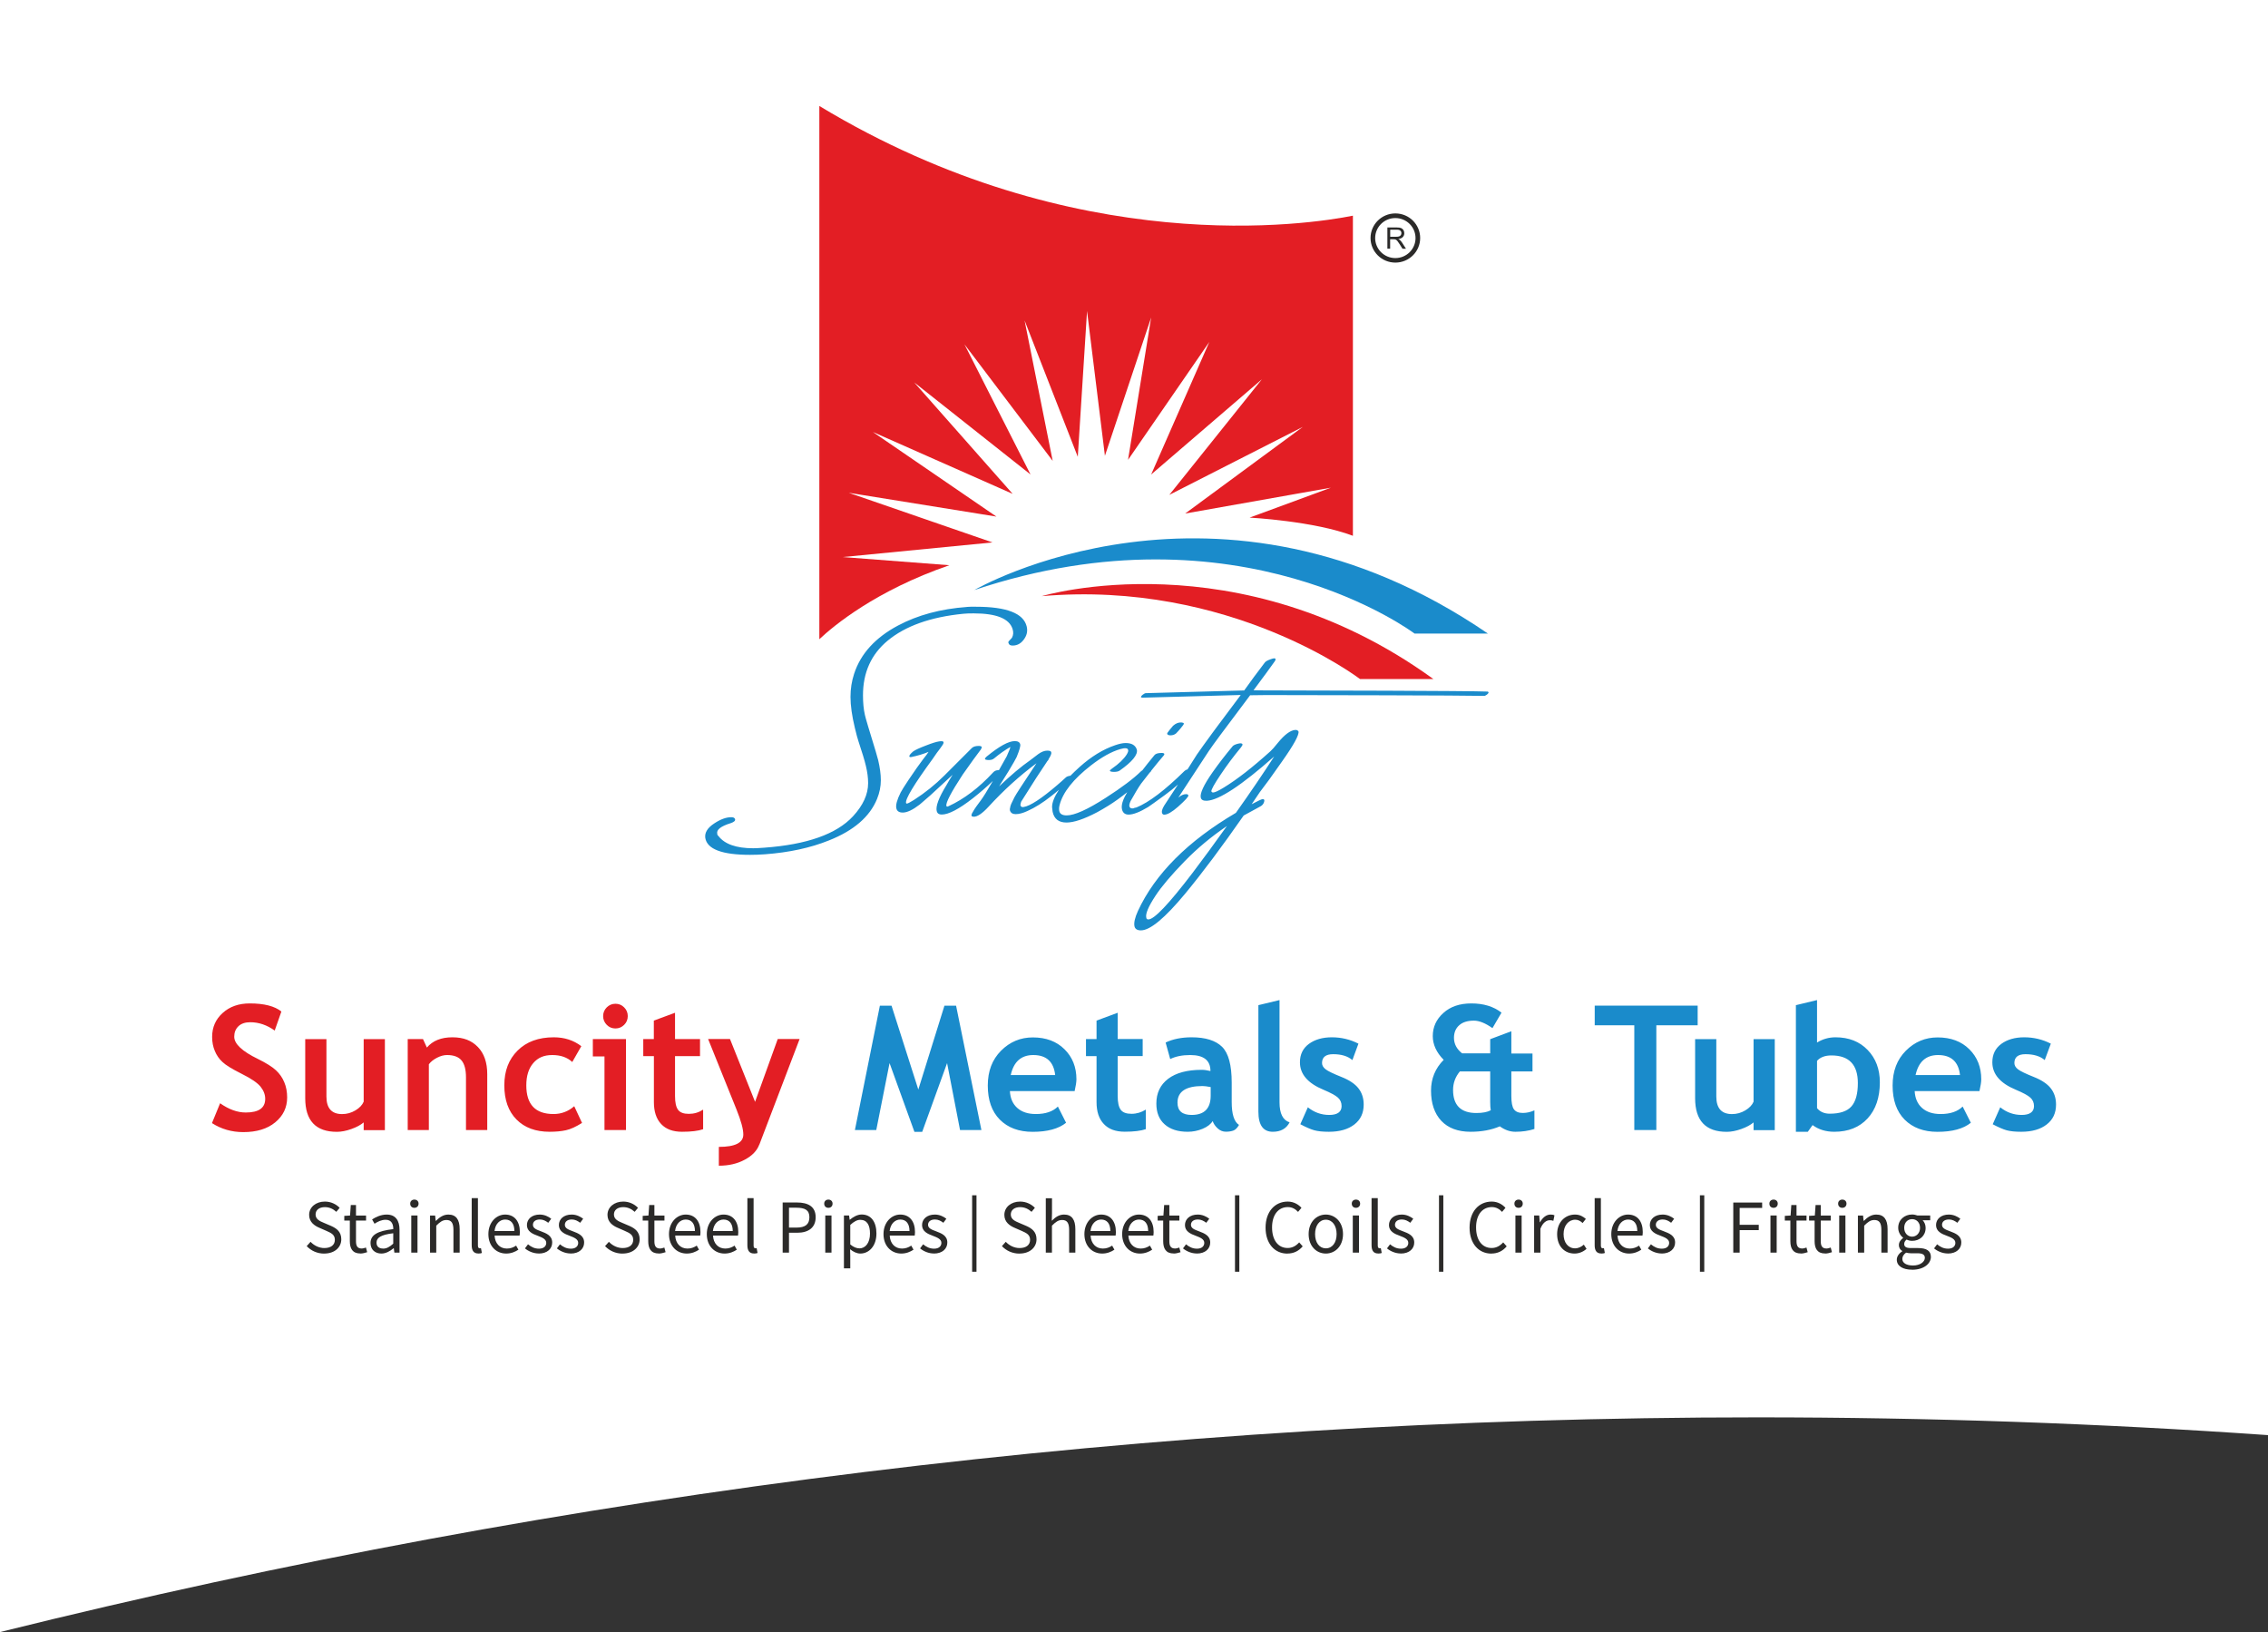
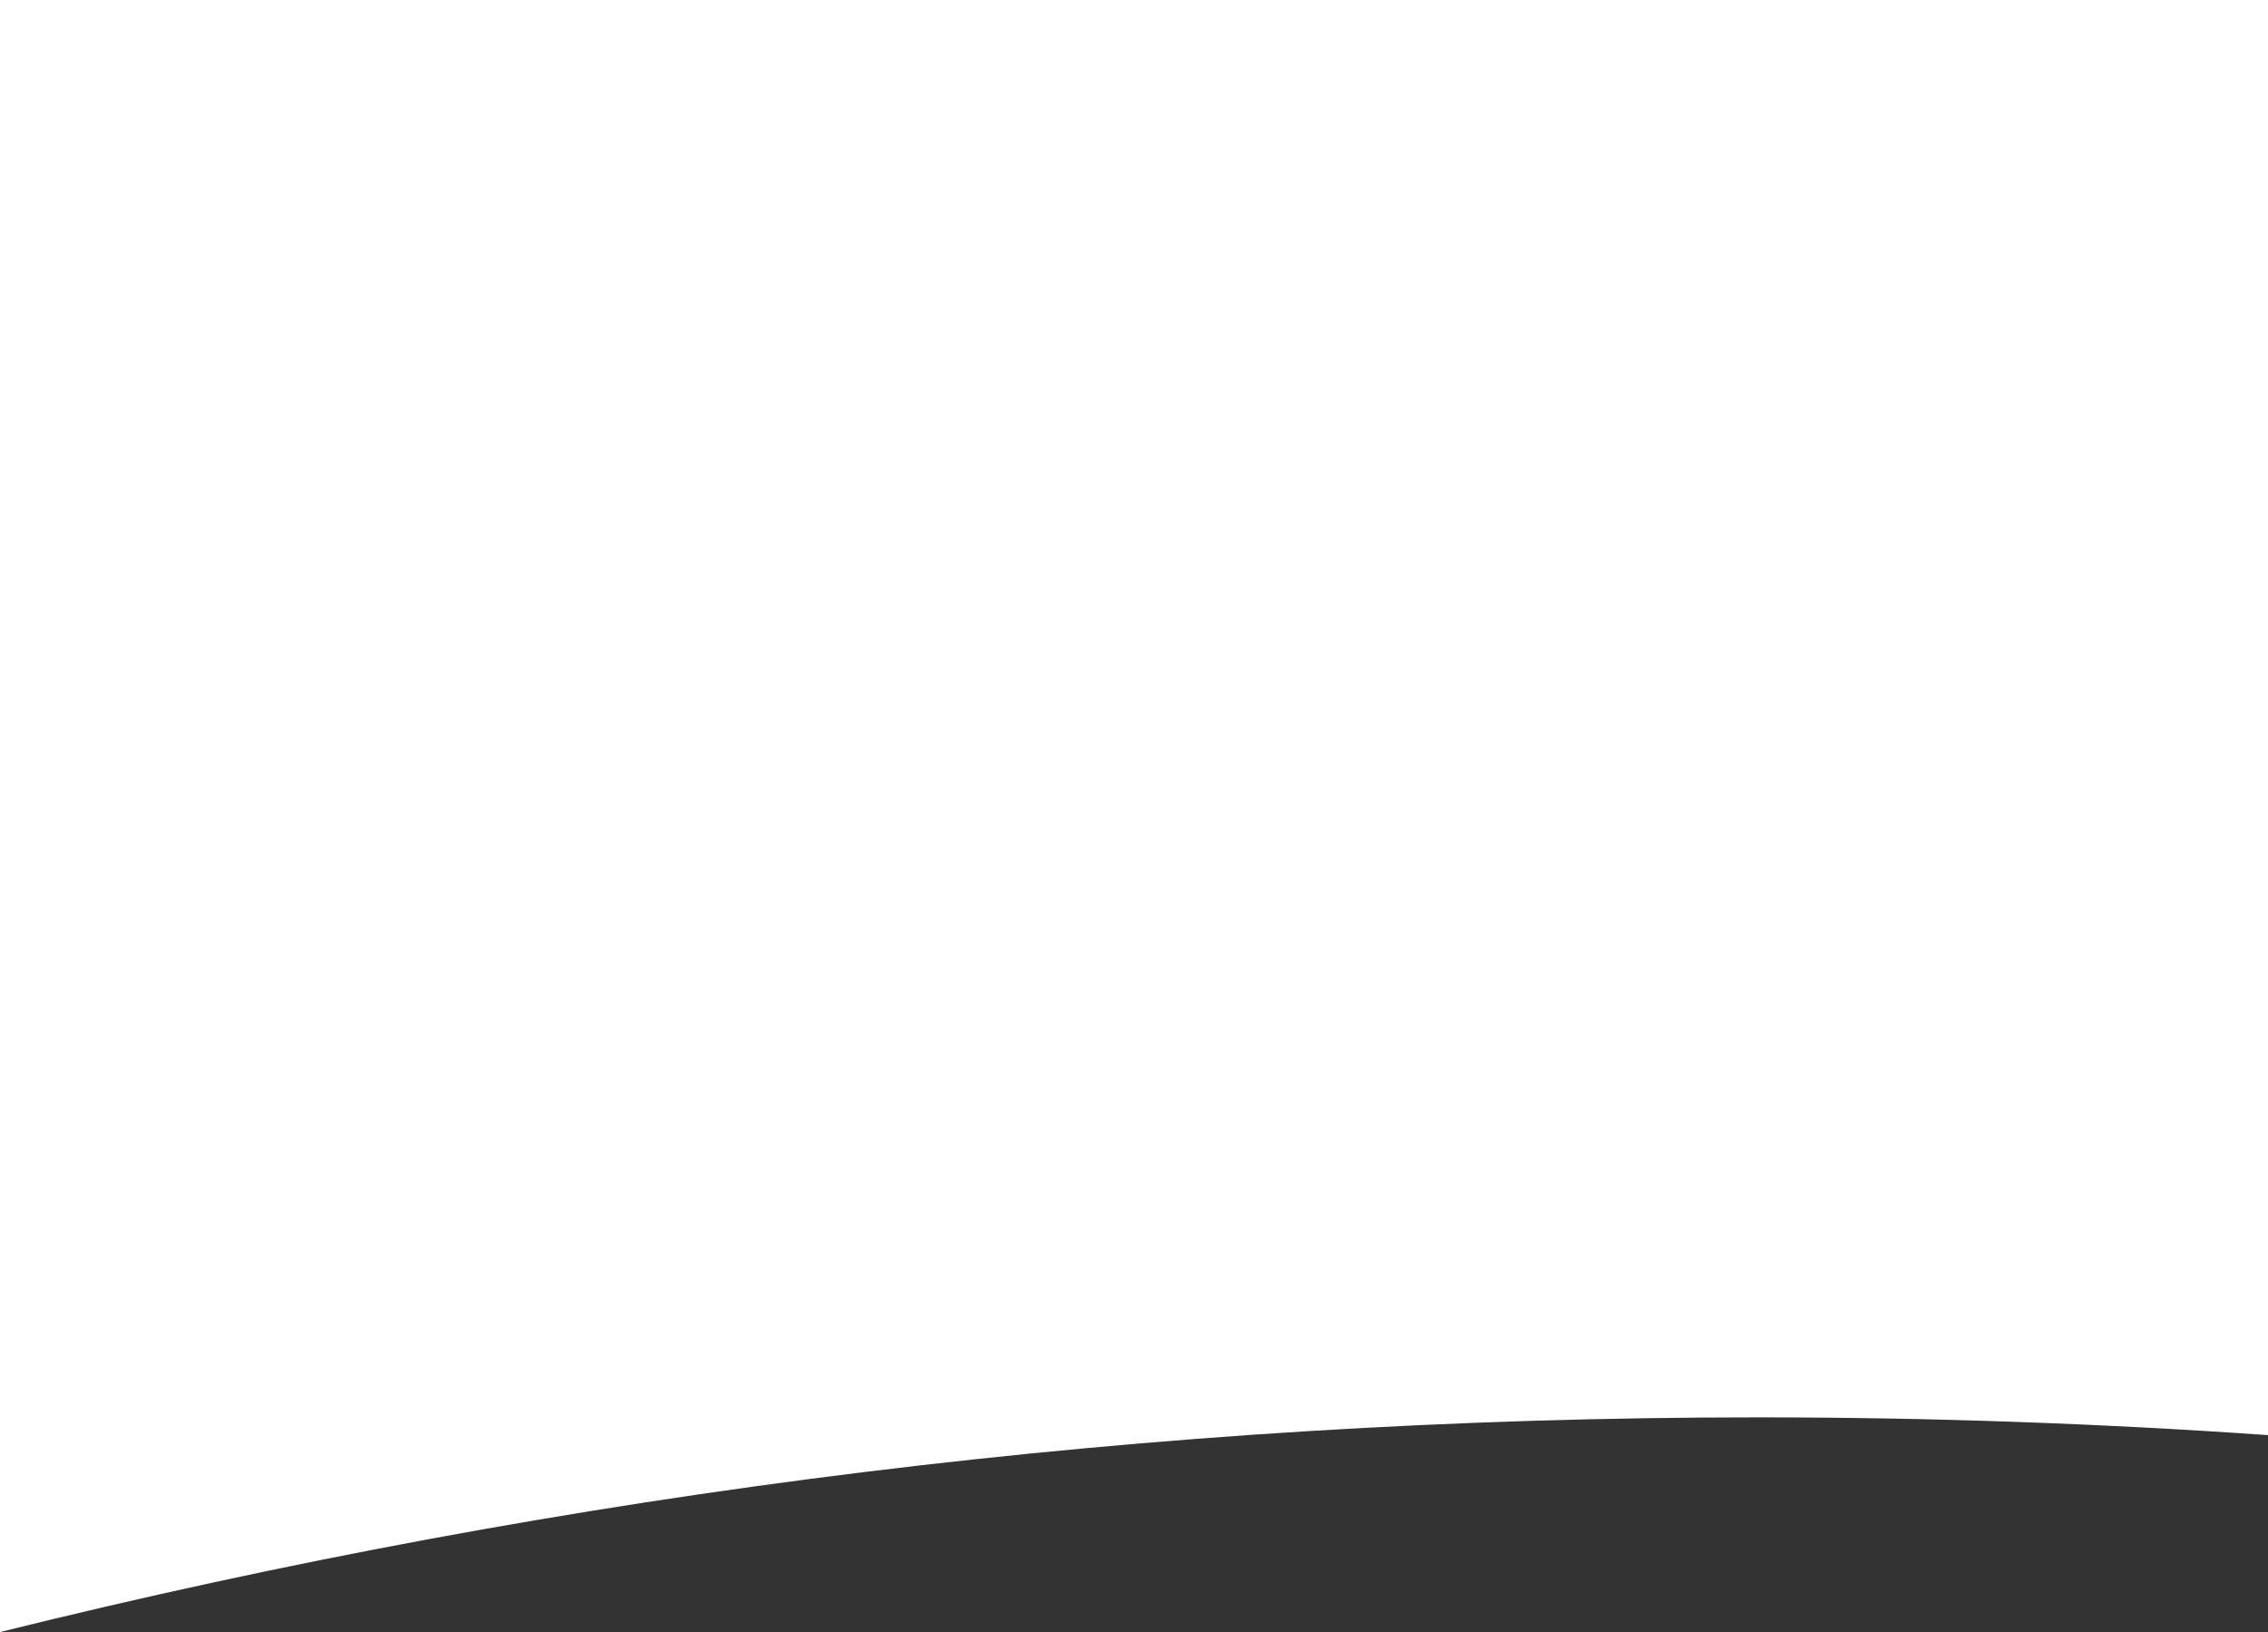
<svg xmlns="http://www.w3.org/2000/svg" width="214" height="154" viewBox="0 0 214 154" fill="none">
  <rect x="0" y="0" width="214" height="154" fill="#333333" stroke="none" />
  <path d="M214 0H0V154C53.393 140.736 108.892 133.741 165.85 133.741C182.023 133.741 198.077 134.305 214 135.417V0Z" fill="white" />
  <g clip-path="url(#clip0_1593_578)">
    <path fill-rule="evenodd" clip-rule="evenodd" d="M91.935 55.675C91.935 55.675 114.886 42.334 140.391 59.781H133.468C133.468 59.781 116.971 47.306 91.935 55.675Z" fill="#1A8BCB" />
    <path fill-rule="evenodd" clip-rule="evenodd" d="M98.298 56.252C98.298 56.252 116.79 50.702 135.25 64.075H128.327C128.327 64.075 116.102 54.712 98.298 56.252Z" fill="#E31E24" />
-     <path fill-rule="evenodd" clip-rule="evenodd" d="M89.567 53.333L79.524 52.563L93.647 51.183L80.084 46.499L94.02 48.745L82.361 40.762L95.551 46.601L86.26 36.083L97.237 44.772L91.002 32.49L99.328 43.489L96.677 30.244L101.696 43.104L102.57 29.346L104.256 43.008L108.619 29.955L106.437 43.392L114.107 32.265L108.619 44.772L119.062 35.794L110.331 46.697L122.929 40.281L111.83 48.456L125.58 46.018L117.91 48.841C117.91 48.841 123.985 49.162 127.655 50.558V20.352C123.585 21.165 101.514 24.624 77.31 10V60.316C78.66 59.043 82.644 55.728 89.567 53.338" fill="#E31E24" />
    <path fill-rule="evenodd" clip-rule="evenodd" d="M111.702 68.267C111.723 68.315 111.622 68.47 111.398 68.727C111.302 68.85 111.158 69.01 110.971 69.203C110.838 69.315 110.678 69.374 110.486 69.385C110.31 69.395 110.187 69.353 110.128 69.256C110.128 69.246 110.134 69.213 110.144 69.165C110.251 69.005 110.432 68.78 110.683 68.486C110.944 68.251 111.211 68.149 111.488 68.171C111.606 68.181 111.68 68.214 111.702 68.262M140.397 65.267L140.45 65.316C140.471 65.374 140.418 65.449 140.29 65.551C140.162 65.647 140.066 65.684 140.002 65.663C138.45 65.615 122.582 65.588 120.625 65.588H119.302C118.705 65.588 118.257 65.594 117.958 65.604L115.169 69.326C114.646 70.032 114.272 70.55 114.059 70.866L111.179 75.266C111.43 75.047 111.675 74.935 111.915 74.935C112.032 74.935 112.107 74.972 112.128 75.047C112.166 75.159 111.84 75.512 111.163 76.117C110.592 76.619 110.155 76.871 109.856 76.871C109.771 76.871 109.712 76.838 109.675 76.78C109.579 76.609 109.638 76.352 109.856 76.004C110.283 75.363 110.715 74.705 111.152 74.026C110.774 74.357 110.368 74.689 109.926 75.01C109.056 75.646 108.523 76.026 108.336 76.149C107.547 76.624 106.933 76.865 106.491 76.865C106.155 76.865 105.947 76.699 105.867 76.368C105.808 76.122 105.856 75.812 106.011 75.427C106.085 75.245 106.203 75.02 106.363 74.753C105.739 75.25 105.147 75.673 104.597 76.015C104.181 76.272 103.824 76.48 103.525 76.641C102.282 77.293 101.317 77.614 100.629 77.614C99.904 77.614 99.466 77.277 99.322 76.603C99.311 76.491 99.29 76.347 99.269 76.159C99.269 75.721 99.482 75.175 99.92 74.523C99.669 74.737 99.429 74.935 99.2 75.111C98.41 75.737 97.663 76.207 96.943 76.528C96.517 76.726 96.143 76.822 95.834 76.822C95.546 76.822 95.37 76.705 95.295 76.475C95.274 76.389 95.279 76.304 95.311 76.218C95.311 76.143 95.349 76.02 95.418 75.849C95.487 75.716 95.589 75.507 95.722 75.224C95.839 74.988 96.533 73.924 97.797 72.021C96.197 73.208 94.698 74.571 93.29 76.106C92.671 76.78 92.186 77.1 91.839 77.063C91.658 77.052 91.62 76.945 91.716 76.748C91.764 76.673 91.812 76.593 91.86 76.502C91.908 76.411 91.999 76.272 92.127 76.09L92.522 75.555C92.767 75.229 93.156 74.609 93.684 73.689C93.093 74.256 92.463 74.801 91.786 75.331C90.484 76.347 89.508 76.86 88.852 76.86C88.602 76.86 88.447 76.758 88.388 76.544C88.271 76.09 88.58 75.261 89.316 74.063C89.434 73.844 89.626 73.523 89.887 73.106L87.796 75.037C87.284 75.491 86.943 75.785 86.777 75.919C86.121 76.421 85.593 76.673 85.183 76.673C84.836 76.673 84.633 76.539 84.575 76.266C84.505 75.962 84.639 75.464 84.985 74.774C85.092 74.566 85.343 74.17 85.737 73.577C86.308 72.732 86.761 72.085 87.097 71.646L87.439 71.203C87.498 71.128 87.556 71.042 87.615 70.946C87.14 71.144 86.607 71.304 86.02 71.427C85.903 71.454 85.828 71.438 85.807 71.39C85.769 71.293 85.897 71.128 86.18 70.892C86.372 70.759 86.772 70.572 87.38 70.342C87.94 70.123 88.351 69.994 88.612 69.957C88.852 69.919 88.991 69.941 89.023 70.01C89.044 70.085 89.018 70.181 88.932 70.304C88.815 70.486 88.633 70.732 88.394 71.042C88.297 71.176 88.164 71.368 87.999 71.614C86.233 74.031 85.401 75.416 85.492 75.774C85.513 75.812 85.54 75.828 85.561 75.828C85.647 75.828 85.871 75.71 86.239 75.48C87.273 74.817 88.228 74.053 89.103 73.181L91.695 70.588C91.823 70.454 92.047 70.385 92.356 70.385C92.511 70.385 92.607 70.422 92.644 70.497C92.623 70.572 92.591 70.647 92.554 70.716C92.159 71.229 91.588 72.021 90.836 73.09C89.738 74.769 89.226 75.753 89.3 76.036C89.3 76.085 89.332 76.111 89.391 76.111C89.402 76.1 89.439 76.09 89.498 76.074C90.964 75.4 92.367 74.336 93.701 72.892C93.834 72.743 93.994 72.673 94.186 72.673C94.213 72.673 94.234 72.673 94.255 72.673C94.431 72.368 94.677 71.93 94.991 71.363C95.061 71.213 95.146 71.021 95.242 70.775C95.29 70.662 95.322 70.566 95.333 70.481C94.842 70.764 94.33 71.122 93.796 71.566C93.653 71.689 93.439 71.737 93.151 71.711C93.034 71.7 92.959 71.668 92.938 71.62C92.927 71.572 92.975 71.497 93.082 71.4C94.277 70.417 95.162 69.93 95.749 69.93C96.047 69.93 96.218 70.032 96.266 70.24C96.303 70.4 96.186 70.796 95.925 71.438C95.839 71.62 95.583 72.069 95.157 72.78C95.002 73.026 94.757 73.416 94.421 73.956L94.277 74.197C95.386 73.144 96.362 72.32 97.21 71.732C97.375 71.609 97.626 71.416 97.962 71.16C98.261 70.941 98.549 70.828 98.821 70.828C99.061 70.828 99.183 70.882 99.194 70.994C99.231 71.106 99.141 71.326 98.927 71.657C98.954 71.668 98.917 71.727 98.821 71.823C98.25 72.657 97.423 73.935 96.351 75.651C96.341 75.71 96.319 75.78 96.298 75.855C96.277 75.919 96.277 75.972 96.298 76.02C96.335 76.133 96.431 76.175 96.586 76.149C97.205 76.052 98.266 75.357 99.77 74.069C100.042 73.833 100.314 73.598 100.576 73.352C100.656 73.277 100.8 73.224 101.002 73.197C101.264 72.93 101.557 72.652 101.882 72.358C102.965 71.39 104.08 70.705 105.227 70.315C105.621 70.181 105.947 70.112 106.213 70.112C106.784 70.112 107.136 70.32 107.269 70.737C107.376 71.213 106.837 71.871 105.659 72.705C105.541 72.791 105.36 72.834 105.12 72.834C104.896 72.834 104.763 72.801 104.725 72.743C104.715 72.694 104.779 72.62 104.923 72.523C105.579 72.069 106.043 71.62 106.32 71.181C106.437 70.983 106.48 70.844 106.443 70.759C106.405 70.577 106.16 70.55 105.707 70.684C104.885 70.919 103.957 71.433 102.933 72.229C101.274 73.518 100.293 74.758 99.984 75.945C99.925 76.165 99.914 76.357 99.946 76.518C100.005 76.801 100.24 76.94 100.645 76.94C101.386 76.94 102.613 76.389 104.331 75.282C105.856 74.304 106.965 73.464 107.659 72.78C107.691 72.748 107.728 72.721 107.781 72.694C108.112 72.261 108.496 71.78 108.933 71.251C109.04 71.117 109.269 71.047 109.611 71.047C109.755 71.047 109.84 71.08 109.862 71.138C109.872 71.187 109.851 71.24 109.792 71.304C109.483 71.657 109.099 72.128 108.629 72.716C108.629 72.748 108.603 72.785 108.555 72.834C108.533 72.855 108.507 72.876 108.485 72.898C108.235 73.218 107.957 73.571 107.664 73.951C107.413 74.309 107.088 74.855 106.677 75.587C106.571 75.833 106.533 76.004 106.571 76.1C106.608 76.224 106.699 76.282 106.837 76.282C106.923 76.282 106.981 76.272 107.019 76.245C106.981 76.245 107.056 76.224 107.232 76.191C108.427 75.7 109.931 74.555 111.76 72.753C111.835 72.678 111.931 72.625 112.048 72.598C112.342 72.138 112.64 71.668 112.939 71.192C113.259 70.727 113.739 70.064 114.368 69.203L114.763 68.668C115.227 68.043 115.995 67.01 117.073 65.578L107.771 65.834C107.771 65.834 107.733 65.823 107.664 65.797C107.643 65.738 107.691 65.658 107.819 65.556C107.947 65.46 108.043 65.406 108.112 65.406L117.398 65.15C117.969 64.342 118.609 63.476 119.313 62.556C119.382 62.433 119.574 62.316 119.883 62.209C120.049 62.15 120.166 62.118 120.225 62.118C120.31 62.118 120.353 62.145 120.353 62.193C120.363 62.241 120.347 62.305 120.299 62.375C119.931 62.904 119.254 63.824 118.278 65.134C118.587 65.144 119.041 65.15 119.638 65.15H120.977C122.924 65.15 138.802 65.182 140.386 65.257M112.528 82.362C113.504 81.073 114.587 79.603 115.766 77.945C114.299 78.94 112.976 80.041 111.792 81.255C110.518 82.565 109.6 83.651 109.035 84.511C108.357 85.543 108.064 86.233 108.16 86.591C108.171 86.704 108.24 86.757 108.357 86.757C108.907 86.757 110.294 85.292 112.528 82.362ZM122.524 69.005C122.593 69.337 122.076 70.288 120.966 71.855L119.766 73.55C119.537 73.844 119.243 74.245 118.87 74.748L118.102 75.887C118.699 75.566 119.046 75.405 119.142 75.405C119.297 75.405 119.339 75.502 119.265 75.7C119.206 75.887 119.073 76.026 118.87 76.122C118.63 76.245 118.123 76.523 117.35 76.951C115.297 79.897 113.467 82.341 111.856 84.292C109.926 86.624 108.523 87.789 107.653 87.789C107.307 87.789 107.104 87.661 107.045 87.404C106.976 87.073 107.083 86.597 107.365 85.971C108.987 82.463 112.07 79.373 116.614 76.699C117.985 74.764 119.19 72.989 120.225 71.384C117.147 74.106 115.03 75.502 113.872 75.561C113.536 75.571 113.35 75.475 113.302 75.266C113.206 74.876 113.574 74.074 114.411 72.876C114.971 72.079 115.606 71.256 116.31 70.411C116.395 70.315 116.566 70.235 116.827 70.171C117.078 70.112 117.217 70.133 117.238 70.246C117.249 70.294 117.201 70.385 117.094 70.523C116.401 71.358 115.761 72.213 115.169 73.101C114.576 73.983 114.288 74.507 114.299 74.668C114.336 74.742 114.39 74.78 114.459 74.78C114.624 74.78 114.96 74.625 115.462 74.32C116.726 73.55 118.198 72.4 119.878 70.882C120.011 70.769 120.241 70.507 120.577 70.09C121.206 69.32 121.75 68.914 122.204 68.877C122.369 68.866 122.47 68.914 122.508 69.021M91.236 57.268C91.402 57.257 91.514 57.252 91.578 57.252H92.095C94.981 57.252 96.575 57.872 96.874 59.108C96.97 59.503 96.911 59.867 96.693 60.214C96.405 60.68 96.026 60.915 95.546 60.915C95.333 60.915 95.205 60.84 95.167 60.696C95.13 60.631 95.135 60.573 95.183 60.508L95.487 60.177C95.621 59.92 95.637 59.642 95.541 59.348C95.231 58.37 94.01 57.878 91.871 57.878C91.466 57.878 91.135 57.888 90.89 57.915C87.802 58.22 85.423 59.07 83.753 60.455C82.201 61.744 81.428 63.46 81.428 65.604C81.428 66.305 81.486 66.925 81.609 67.46C81.668 67.743 82.009 68.887 82.628 70.898C82.734 71.251 82.814 71.529 82.862 71.727C83.028 72.438 83.113 73.069 83.113 73.62C83.113 74.208 82.996 74.796 82.756 75.384C82.073 77.063 80.564 78.373 78.212 79.303C76.473 80.004 74.467 80.437 72.201 80.608C71.71 80.645 71.235 80.662 70.771 80.662C68.126 80.662 66.718 80.127 66.547 79.063C66.478 78.571 66.755 78.116 67.39 77.699C67.987 77.304 68.52 77.111 69 77.111C69.203 77.111 69.32 77.17 69.358 77.298C69.395 77.443 69.262 77.566 68.963 77.667C68.008 77.961 67.582 78.298 67.678 78.678C67.678 78.763 67.715 78.833 67.784 78.881C68.371 79.651 69.464 80.041 71.075 80.041C71.267 80.041 71.614 80.025 72.11 79.988C76.142 79.694 78.932 78.704 80.484 77.026C81.438 75.994 81.913 74.951 81.913 73.897C81.913 73.395 81.844 72.85 81.7 72.261C81.582 71.759 81.348 70.989 81.001 69.946C80.916 69.7 80.804 69.278 80.66 68.679C80.388 67.55 80.249 66.577 80.249 65.754C80.249 65.005 80.361 64.284 80.59 63.583C81.209 61.679 82.596 60.161 84.74 59.022C86.591 58.038 88.751 57.455 91.231 57.273" fill="#1A8BCB" />
    <path fill-rule="evenodd" clip-rule="evenodd" d="M131.66 20.576C132.711 20.576 133.564 21.421 133.564 22.464C133.564 23.507 132.711 24.352 131.66 24.352C130.609 24.352 129.756 23.507 129.756 22.464C129.756 21.421 130.609 20.576 131.66 20.576ZM131.66 20.138C132.956 20.138 134.002 21.175 134.002 22.459C134.002 23.742 132.951 24.779 131.66 24.779C130.369 24.779 129.319 23.742 129.319 22.459C129.319 21.175 130.369 20.138 131.66 20.138Z" fill="#2B2A29" />
    <path d="M131.175 22.341H131.74C131.863 22.341 131.954 22.33 132.023 22.304C132.092 22.277 132.14 22.239 132.178 22.181C132.215 22.127 132.231 22.068 132.231 21.999C132.231 21.903 132.199 21.828 132.13 21.764C132.06 21.699 131.954 21.673 131.804 21.673H131.175V22.336V22.341ZM130.908 23.464V21.464H131.794C131.97 21.464 132.108 21.48 132.199 21.518C132.29 21.555 132.364 21.619 132.423 21.705C132.476 21.796 132.503 21.897 132.503 22.009C132.503 22.149 132.455 22.271 132.364 22.368C132.274 22.464 132.13 22.528 131.938 22.555C132.007 22.587 132.06 22.624 132.098 22.657C132.172 22.726 132.247 22.817 132.316 22.924L132.663 23.469H132.332L132.071 23.052C131.996 22.935 131.932 22.838 131.879 22.774C131.831 22.71 131.783 22.667 131.746 22.64C131.708 22.614 131.666 22.598 131.623 22.587C131.596 22.582 131.543 22.576 131.474 22.576H131.169V23.464H130.903H130.908Z" fill="#2B2A29" />
    <path d="M71.641 108.007C71.427 108.579 70.974 109.055 70.27 109.429C69.571 109.808 68.755 109.996 67.827 109.996V108.22C69.368 108.22 70.136 107.83 70.136 107.055C70.136 106.541 69.923 105.761 69.496 104.697L66.814 98.04H68.878L71.246 103.969L73.385 98.04H75.449L71.651 108.001L71.641 108.007ZM61.693 99.654H60.696V98.045H61.693V96.302L63.693 95.564V98.045H66.051V99.654H63.693V103.419C63.693 104.034 63.789 104.467 63.981 104.723C64.173 104.98 64.509 105.103 64.995 105.103C65.48 105.103 65.928 104.975 66.344 104.707V106.552C65.88 106.713 65.219 106.793 64.355 106.793C63.491 106.793 62.845 106.552 62.387 106.066C61.928 105.579 61.699 104.889 61.699 103.996V99.649L61.693 99.654ZM57.037 106.632V99.686H55.938V98.045H59.064V106.632H57.032H57.037ZM58.072 94.714C58.392 94.714 58.669 94.826 58.893 95.056C59.122 95.286 59.234 95.558 59.234 95.879C59.234 96.2 59.122 96.478 58.893 96.703C58.669 96.927 58.392 97.045 58.072 97.045C57.752 97.045 57.474 96.933 57.25 96.703C57.026 96.473 56.909 96.2 56.909 95.879C56.909 95.558 57.026 95.281 57.25 95.056C57.474 94.831 57.752 94.714 58.072 94.714ZM54.85 98.719L53.997 100.21C53.527 99.772 52.898 99.553 52.109 99.553C51.319 99.553 50.754 99.804 50.316 100.312C49.879 100.82 49.66 101.521 49.66 102.413C49.66 104.215 50.514 105.119 52.226 105.119C52.967 105.119 53.618 104.873 54.183 104.381L54.919 105.959C54.338 106.322 53.831 106.557 53.399 106.648C52.967 106.745 52.45 106.793 51.863 106.793C50.541 106.793 49.495 106.408 48.732 105.632C47.97 104.862 47.586 103.788 47.586 102.413C47.586 101.039 48.002 99.965 48.839 99.13C49.676 98.296 50.813 97.879 52.258 97.879C53.255 97.879 54.119 98.157 54.855 98.719M43.969 106.632V101.665C43.969 100.932 43.831 100.398 43.548 100.061C43.271 99.724 42.812 99.553 42.183 99.553C41.889 99.553 41.575 99.633 41.244 99.804C40.913 99.97 40.652 100.178 40.465 100.424V106.632H38.471V98.045H39.911L40.279 98.847C40.823 98.205 41.623 97.879 42.684 97.879C43.745 97.879 44.503 98.184 45.095 98.799C45.682 99.408 45.975 100.264 45.975 101.36V106.627H43.975L43.969 106.632ZM34.316 106.632V105.91C34.033 106.151 33.644 106.36 33.148 106.536C32.651 106.713 32.198 106.798 31.782 106.798C29.793 106.798 28.8 105.739 28.8 103.622V98.05H30.801V103.472C30.801 104.574 31.297 105.124 32.278 105.124C32.731 105.124 33.153 105.007 33.542 104.772C33.931 104.536 34.188 104.264 34.316 103.953V98.05H36.316V106.638H34.316V106.632ZM20 105.975L20.768 104.103C21.589 104.681 22.395 104.975 23.189 104.975C24.411 104.975 25.024 104.547 25.024 103.691C25.024 103.29 24.88 102.911 24.592 102.547C24.304 102.184 23.712 101.777 22.811 101.328C21.91 100.879 21.301 100.505 20.992 100.21C20.677 99.922 20.437 99.574 20.272 99.173C20.101 98.772 20.016 98.328 20.016 97.842C20.016 96.933 20.347 96.179 21.013 95.58C21.675 94.981 22.528 94.682 23.568 94.682C24.923 94.682 25.92 94.938 26.55 95.446L25.92 97.243C25.19 96.719 24.416 96.457 23.611 96.457C23.131 96.457 22.758 96.585 22.496 96.837C22.23 97.093 22.102 97.419 22.102 97.826C22.102 98.499 22.848 99.2 24.336 99.922C25.12 100.307 25.686 100.665 26.032 100.986C26.379 101.307 26.646 101.686 26.822 102.114C27.003 102.542 27.094 103.023 27.094 103.552C27.094 104.504 26.72 105.285 25.968 105.905C25.222 106.52 24.219 106.825 22.96 106.825C21.867 106.825 20.88 106.541 20 105.975Z" fill="#E31E24" />
    <path d="M188.026 106.082L188.736 104.483C189.333 104.964 190.005 105.205 190.757 105.205C191.509 105.205 191.92 104.927 191.92 104.371C191.92 104.044 191.803 103.772 191.568 103.563C191.333 103.355 190.88 103.109 190.202 102.825C188.725 102.21 187.989 101.349 187.989 100.237C187.989 99.494 188.272 98.916 188.837 98.499C189.402 98.088 190.122 97.879 191.002 97.879C191.883 97.879 192.725 98.077 193.509 98.478L192.933 100.029C192.496 99.654 191.893 99.473 191.114 99.473C190.421 99.473 190.069 99.751 190.069 100.307C190.069 100.526 190.181 100.724 190.41 100.9C190.64 101.077 191.13 101.312 191.877 101.611C192.629 101.906 193.173 102.269 193.504 102.692C193.835 103.114 194 103.627 194 104.226C194 105.023 193.707 105.654 193.115 106.108C192.528 106.563 191.728 106.793 190.714 106.793C190.144 106.793 189.685 106.745 189.344 106.654C188.997 106.557 188.56 106.365 188.021 106.082M180.746 101.44H184.938C184.799 100.184 184.106 99.553 182.869 99.553C181.733 99.553 181.023 100.184 180.746 101.44ZM186.778 102.954H180.661C180.698 103.638 180.933 104.173 181.365 104.552C181.797 104.932 182.378 105.119 183.109 105.119C184.021 105.119 184.714 104.884 185.189 104.413L185.962 105.943C185.258 106.509 184.213 106.798 182.815 106.798C181.514 106.798 180.479 106.413 179.716 105.648C178.959 104.884 178.58 103.809 178.58 102.435C178.58 101.061 178.996 99.986 179.828 99.146C180.666 98.307 181.663 97.89 182.831 97.89C184.074 97.89 185.071 98.264 185.818 99.007C186.57 99.751 186.944 100.697 186.944 101.847C186.944 102.093 186.885 102.467 186.773 102.964M171.449 100.093V104.568C171.743 104.916 172.143 105.087 172.644 105.087C173.609 105.087 174.292 104.857 174.697 104.397C175.098 103.943 175.3 103.205 175.3 102.2C175.3 100.462 174.468 99.59 172.804 99.59C172.212 99.59 171.759 99.756 171.455 100.093M171.028 106.162L170.58 106.793H169.454V94.847L171.449 94.366V98.371C171.983 98.045 172.564 97.879 173.193 97.879C174.447 97.879 175.455 98.275 176.223 99.072C176.991 99.868 177.375 100.884 177.375 102.125C177.375 103.563 176.986 104.702 176.218 105.536C175.444 106.376 174.399 106.793 173.076 106.793C172.281 106.793 171.599 106.584 171.028 106.162ZM165.46 106.632V105.91C165.177 106.151 164.788 106.36 164.292 106.536C163.795 106.713 163.337 106.798 162.926 106.798C160.937 106.798 159.945 105.739 159.945 103.622V98.05H161.945V103.472C161.945 104.574 162.441 105.124 163.422 105.124C163.875 105.124 164.297 105.007 164.686 104.772C165.076 104.536 165.332 104.264 165.46 103.953V98.05H167.46V106.638H165.46V106.632ZM156.286 96.746V106.627H154.206V96.746H150.472V94.89H160.185V96.746H156.286ZM140.61 103.986V101.098H137.746C137.319 101.617 137.106 102.2 137.106 102.847C137.106 104.296 137.842 105.023 139.303 105.023C139.885 105.023 140.338 104.937 140.663 104.766C140.626 104.568 140.61 104.312 140.61 103.991M141.522 106.279C140.722 106.622 139.799 106.793 138.759 106.793C137.565 106.793 136.642 106.445 135.996 105.761C135.351 105.071 135.026 104.119 135.026 102.911C135.026 101.777 135.426 100.809 136.22 100.007C135.532 99.307 135.191 98.558 135.191 97.761C135.191 96.911 135.522 96.184 136.188 95.585C136.85 94.981 137.735 94.682 138.829 94.682C139.981 94.682 140.93 94.97 141.677 95.553L140.823 97.013C140.157 96.542 139.575 96.307 139.074 96.307C138.471 96.307 138.007 96.451 137.682 96.746C137.357 97.034 137.191 97.43 137.191 97.927C137.191 98.499 137.447 98.991 137.959 99.392H140.61V98.056L142.605 97.307V99.408H144.6V101.098H142.605V103.413C142.605 104.028 142.685 104.451 142.85 104.675C143.016 104.9 143.288 105.017 143.682 105.017C144.05 105.017 144.418 104.937 144.781 104.772V106.531C144.226 106.707 143.629 106.793 142.989 106.793C142.477 106.793 141.986 106.622 141.517 106.279M122.694 106.082L123.404 104.483C124.001 104.964 124.673 105.205 125.425 105.205C126.177 105.205 126.588 104.927 126.588 104.371C126.588 104.044 126.471 103.772 126.236 103.563C126.001 103.355 125.548 103.109 124.87 102.825C123.393 102.21 122.657 101.349 122.657 100.237C122.657 99.494 122.94 98.916 123.505 98.499C124.07 98.088 124.79 97.879 125.67 97.879C126.551 97.879 127.393 98.077 128.177 98.478L127.607 100.029C127.169 99.654 126.567 99.473 125.788 99.473C125.094 99.473 124.742 99.751 124.742 100.307C124.742 100.526 124.854 100.724 125.084 100.9C125.313 101.077 125.804 101.312 126.551 101.611C127.303 101.906 127.847 102.269 128.177 102.692C128.508 103.114 128.673 103.627 128.673 104.226C128.673 105.023 128.38 105.654 127.788 106.108C127.201 106.563 126.401 106.793 125.388 106.793C124.817 106.793 124.358 106.745 124.017 106.654C123.67 106.557 123.233 106.365 122.694 106.082ZM118.731 94.847L120.731 94.366V104.012C120.731 105.071 121.046 105.697 121.681 105.905C121.372 106.499 120.844 106.793 120.097 106.793C119.19 106.793 118.737 106.162 118.737 104.9V94.847H118.731ZM114.235 102.574C113.894 102.51 113.638 102.478 113.467 102.478C111.894 102.478 111.104 103.002 111.104 104.044C111.104 104.82 111.547 105.205 112.438 105.205C113.638 105.205 114.235 104.595 114.235 103.387V102.579V102.574ZM114.432 105.771C114.251 106.071 113.936 106.317 113.483 106.509C113.035 106.696 112.566 106.793 112.07 106.793C111.147 106.793 110.422 106.563 109.899 106.098C109.371 105.638 109.109 104.98 109.109 104.13C109.109 103.135 109.483 102.355 110.224 101.793C110.966 101.232 112.022 100.948 113.387 100.948C113.622 100.948 113.899 100.986 114.214 101.061C114.214 100.055 113.579 99.553 112.304 99.553C111.552 99.553 110.923 99.681 110.416 99.932L109.984 98.371C110.672 98.045 111.488 97.879 112.438 97.879C113.744 97.879 114.699 98.179 115.307 98.772C115.915 99.371 116.219 100.494 116.219 102.157V103.991C116.219 105.135 116.449 105.852 116.907 106.146C116.742 106.44 116.561 106.616 116.358 106.686C116.155 106.755 115.926 106.787 115.665 106.787C115.377 106.787 115.115 106.68 114.886 106.467C114.656 106.253 114.502 106.023 114.422 105.771M103.466 99.654H102.469V98.045H103.466V96.302L105.461 95.564V98.04H107.819V99.649H105.461V103.413C105.461 104.028 105.557 104.461 105.749 104.718C105.941 104.975 106.277 105.098 106.763 105.098C107.248 105.098 107.696 104.964 108.112 104.702V106.547C107.648 106.707 106.987 106.787 106.123 106.787C105.259 106.787 104.608 106.547 104.154 106.06C103.69 105.574 103.466 104.889 103.466 103.991V99.644V99.654ZM95.37 101.44H99.562C99.424 100.184 98.736 99.553 97.493 99.553C96.357 99.553 95.647 100.184 95.37 101.44ZM101.408 102.954H95.29C95.327 103.638 95.562 104.173 95.994 104.552C96.426 104.932 97.007 105.119 97.738 105.119C98.65 105.119 99.344 104.884 99.818 104.413L100.592 105.943C99.888 106.509 98.837 106.798 97.439 106.798C96.133 106.798 95.103 106.413 94.341 105.648C93.583 104.884 93.204 103.809 93.204 102.435C93.204 101.061 93.621 99.986 94.453 99.146C95.29 98.307 96.287 97.89 97.455 97.89C98.698 97.89 99.695 98.264 100.442 99.007C101.194 99.751 101.568 100.697 101.568 101.847C101.568 102.093 101.509 102.467 101.397 102.964M92.602 106.632H90.586L89.364 100.312L87.017 106.798H86.281L83.935 100.312L82.681 106.632H80.665L83.022 94.895H84.121L86.649 102.809L89.114 94.895H90.212L92.602 106.632Z" fill="#1A8BCB" />
-     <path d="M183.786 118.284C184.613 118.284 185.061 117.813 185.061 117.246C185.061 116.583 184.501 116.375 183.994 116.182C183.599 116.032 183.242 115.909 183.242 115.573C183.242 115.3 183.45 115.07 183.893 115.07C184.202 115.07 184.447 115.198 184.687 115.38L184.97 115C184.698 114.787 184.319 114.605 183.887 114.605C183.13 114.605 182.677 115.043 182.677 115.599C182.677 116.193 183.21 116.434 183.701 116.61C184.09 116.76 184.501 116.915 184.501 117.273C184.501 117.578 184.277 117.824 183.813 117.824C183.391 117.824 183.077 117.658 182.778 117.412L182.49 117.797C182.826 118.075 183.301 118.278 183.797 118.278M180.506 119.412C179.876 119.412 179.498 119.166 179.498 118.792C179.498 118.583 179.599 118.38 179.85 118.198C180.004 118.235 180.17 118.257 180.298 118.257H180.906C181.37 118.257 181.621 118.369 181.621 118.69C181.621 119.059 181.178 119.412 180.506 119.412ZM180.42 116.69C180.015 116.69 179.674 116.369 179.674 115.856C179.674 115.343 180.01 115.038 180.42 115.038C180.831 115.038 181.167 115.348 181.167 115.856C181.167 116.364 180.82 116.69 180.42 116.69ZM180.42 119.813C181.503 119.813 182.191 119.251 182.191 118.599C182.191 118.027 181.781 117.765 180.97 117.765H180.287C179.818 117.765 179.674 117.61 179.674 117.385C179.674 117.193 179.77 117.075 179.898 116.963C180.052 117.043 180.244 117.086 180.42 117.086C181.13 117.086 181.695 116.615 181.695 115.867C181.695 115.562 181.578 115.305 181.413 115.145H182.127V114.69H180.911C180.788 114.648 180.612 114.599 180.42 114.599C179.711 114.599 179.108 115.086 179.108 115.851C179.108 116.273 179.332 116.605 179.567 116.792V116.818C179.386 116.947 179.172 117.182 179.172 117.471C179.172 117.76 179.306 117.936 179.492 118.043V118.07C179.162 118.284 178.975 118.567 178.975 118.866C178.975 119.471 179.562 119.808 180.415 119.808M175.311 118.198H175.898V115.653C176.25 115.3 176.495 115.118 176.858 115.118C177.322 115.118 177.519 115.396 177.519 116.054V118.198H178.106V115.979C178.106 115.081 177.77 114.605 177.039 114.605C176.564 114.605 176.202 114.867 175.866 115.198H175.844L175.791 114.696H175.305V118.203L175.311 118.198ZM173.833 113.969C174.063 113.969 174.228 113.813 174.228 113.573C174.228 113.348 174.068 113.193 173.833 113.193C173.599 113.193 173.439 113.348 173.439 113.573C173.439 113.813 173.599 113.969 173.833 113.969ZM173.54 118.198H174.127V114.69H173.54V118.198ZM172.212 118.284C172.425 118.284 172.655 118.219 172.857 118.155L172.74 117.717C172.623 117.76 172.463 117.808 172.34 117.808C171.935 117.808 171.801 117.562 171.801 117.129V115.172H172.745V114.696H171.801V113.706H171.311L171.241 114.696L170.697 114.728V115.172H171.22V117.113C171.22 117.808 171.471 118.278 172.217 118.278M169.924 118.284C170.137 118.284 170.367 118.219 170.569 118.155L170.452 117.717C170.335 117.76 170.175 117.808 170.052 117.808C169.646 117.808 169.513 117.562 169.513 117.129V115.172H170.457V114.696H169.513V113.706H169.022L168.953 114.696L168.409 114.728V115.172H168.932V117.113C168.932 117.808 169.182 118.278 169.929 118.278M167.348 113.969C167.582 113.969 167.742 113.813 167.742 113.573C167.742 113.348 167.582 113.193 167.348 113.193C167.113 113.193 166.953 113.348 166.953 113.573C166.953 113.813 167.113 113.969 167.348 113.969ZM167.054 118.198H167.641V114.69H167.054V118.198ZM163.55 118.198H164.147V116.075H165.95V115.573H164.147V113.979H166.27V113.471H163.545V118.203L163.55 118.198ZM160.398 120H160.809V112.787H160.398V120ZM156.782 118.284C157.608 118.284 158.056 117.813 158.056 117.246C158.056 116.583 157.496 116.375 156.99 116.182C156.595 116.032 156.238 115.909 156.238 115.573C156.238 115.3 156.446 115.07 156.888 115.07C157.198 115.07 157.443 115.198 157.683 115.38L157.966 115C157.694 114.787 157.315 114.605 156.883 114.605C156.126 114.605 155.672 115.043 155.672 115.599C155.672 116.193 156.206 116.434 156.696 116.61C157.086 116.76 157.496 116.915 157.496 117.273C157.496 117.578 157.272 117.824 156.808 117.824C156.387 117.824 156.072 117.658 155.774 117.412L155.486 117.797C155.822 118.075 156.296 118.278 156.792 118.278M152.616 116.161C152.685 115.476 153.123 115.075 153.619 115.075C154.168 115.075 154.488 115.455 154.488 116.161H152.616ZM153.71 118.284C154.184 118.284 154.558 118.123 154.867 117.92L154.654 117.535C154.398 117.706 154.12 117.813 153.779 117.813C153.117 117.813 152.659 117.337 152.621 116.589H154.979C154.99 116.503 155.006 116.38 155.006 116.252C155.006 115.252 154.504 114.605 153.614 114.605C152.803 114.605 152.035 115.316 152.035 116.45C152.035 117.583 152.781 118.284 153.71 118.284ZM151.085 118.284C151.245 118.284 151.341 118.262 151.427 118.23L151.341 117.776C151.277 117.786 151.251 117.786 151.219 117.786C151.128 117.786 151.053 117.717 151.053 117.535V113.054H150.467V117.498C150.467 117.995 150.648 118.278 151.085 118.278M148.568 118.284C148.984 118.284 149.384 118.123 149.699 117.84L149.443 117.444C149.224 117.642 148.941 117.792 148.616 117.792C147.97 117.792 147.533 117.257 147.533 116.45C147.533 115.642 147.997 115.091 148.637 115.091C148.915 115.091 149.128 115.22 149.331 115.402L149.635 115.017C149.384 114.797 149.069 114.605 148.611 114.605C147.714 114.605 146.925 115.284 146.925 116.45C146.925 117.615 147.64 118.284 148.568 118.284ZM144.76 118.198H145.346V115.947C145.576 115.348 145.938 115.14 146.226 115.14C146.37 115.14 146.45 115.15 146.568 115.198L146.674 114.68C146.568 114.621 146.456 114.605 146.301 114.605C145.906 114.605 145.554 114.888 145.309 115.332H145.288L145.234 114.69H144.754V118.198H144.76ZM143.288 113.969C143.517 113.969 143.682 113.813 143.682 113.573C143.682 113.348 143.522 113.193 143.288 113.193C143.053 113.193 142.893 113.348 142.893 113.573C142.893 113.813 143.053 113.969 143.288 113.969ZM142.989 118.198H143.576V114.69H142.989V118.198ZM140.717 118.284C141.33 118.284 141.794 118.038 142.167 117.605L141.837 117.23C141.533 117.562 141.191 117.76 140.743 117.76C139.842 117.76 139.277 117.011 139.277 115.819C139.277 114.626 139.869 113.899 140.765 113.899C141.17 113.899 141.485 114.086 141.73 114.353L142.05 113.969C141.778 113.664 141.33 113.38 140.754 113.38C139.554 113.38 138.663 114.311 138.663 115.84C138.663 117.369 139.543 118.289 140.717 118.289M135.778 120H136.188V112.787H135.778V120ZM132.167 118.284C132.994 118.284 133.442 117.813 133.442 117.246C133.442 116.583 132.882 116.375 132.375 116.182C131.98 116.032 131.623 115.909 131.623 115.573C131.623 115.3 131.831 115.07 132.274 115.07C132.583 115.07 132.828 115.198 133.068 115.38L133.351 115C133.079 114.787 132.7 114.605 132.268 114.605C131.511 114.605 131.057 115.043 131.057 115.599C131.057 116.193 131.591 116.434 132.082 116.61C132.471 116.76 132.882 116.915 132.882 117.273C132.882 117.578 132.658 117.824 132.194 117.824C131.772 117.824 131.457 117.658 131.159 117.412L130.871 117.797C131.207 118.075 131.682 118.278 132.178 118.278M130.033 118.284C130.193 118.284 130.289 118.262 130.375 118.23L130.289 117.776C130.225 117.786 130.199 117.786 130.167 117.786C130.076 117.786 130.001 117.717 130.001 117.535V113.054H129.415V117.498C129.415 117.995 129.596 118.278 130.033 118.278M127.943 113.969C128.172 113.969 128.337 113.813 128.337 113.573C128.337 113.348 128.177 113.193 127.943 113.193C127.708 113.193 127.548 113.348 127.548 113.573C127.548 113.813 127.708 113.969 127.943 113.969ZM127.644 118.198H128.231V114.69H127.644V118.198ZM125.1 117.792C124.497 117.792 124.086 117.257 124.086 116.45C124.086 115.642 124.492 115.091 125.1 115.091C125.708 115.091 126.118 115.642 126.118 116.45C126.118 117.257 125.708 117.792 125.1 117.792ZM125.1 118.284C125.958 118.284 126.721 117.61 126.721 116.45C126.721 115.289 125.953 114.605 125.1 114.605C124.246 114.605 123.478 115.284 123.478 116.45C123.478 117.615 124.246 118.284 125.1 118.284ZM121.468 118.284C122.081 118.284 122.545 118.038 122.918 117.605L122.588 117.23C122.284 117.562 121.942 117.76 121.494 117.76C120.593 117.76 120.027 117.011 120.027 115.819C120.027 114.626 120.619 113.899 121.516 113.899C121.921 113.899 122.236 114.086 122.481 114.353L122.801 113.969C122.529 113.664 122.081 113.38 121.505 113.38C120.31 113.38 119.414 114.311 119.414 115.84C119.414 117.369 120.294 118.289 121.468 118.289M116.529 120H116.939V112.787H116.529V120ZM112.918 118.284C113.744 118.284 114.192 117.813 114.192 117.246C114.192 116.583 113.632 116.375 113.126 116.182C112.731 116.032 112.374 115.909 112.374 115.573C112.374 115.3 112.582 115.07 113.024 115.07C113.334 115.07 113.579 115.198 113.819 115.38L114.102 115C113.83 114.787 113.451 114.605 113.019 114.605C112.256 114.605 111.808 115.043 111.808 115.599C111.808 116.193 112.342 116.434 112.832 116.61C113.216 116.76 113.632 116.915 113.632 117.273C113.632 117.578 113.408 117.824 112.944 117.824C112.523 117.824 112.208 117.658 111.91 117.412L111.622 117.797C111.958 118.075 112.432 118.278 112.928 118.278M110.747 118.284C110.96 118.284 111.19 118.219 111.392 118.155L111.275 117.717C111.158 117.76 110.998 117.808 110.875 117.808C110.47 117.808 110.336 117.562 110.336 117.129V115.172H111.28V114.696H110.336V113.706H109.845L109.776 114.696L109.232 114.728V115.172H109.755V117.113C109.755 117.808 110.006 118.278 110.752 118.278M106.464 116.161C106.533 115.476 106.971 115.075 107.467 115.075C108.016 115.075 108.336 115.455 108.336 116.161H106.464ZM107.557 118.284C108.032 118.284 108.405 118.123 108.715 117.92L108.501 117.535C108.245 117.706 107.968 117.813 107.627 117.813C106.965 117.813 106.507 117.337 106.469 116.589H108.827C108.837 116.503 108.853 116.38 108.853 116.252C108.853 115.252 108.352 114.605 107.461 114.605C106.651 114.605 105.883 115.316 105.883 116.45C105.883 117.583 106.629 118.284 107.557 118.284ZM102.896 116.161C102.965 115.476 103.402 115.075 103.898 115.075C104.448 115.075 104.768 115.455 104.768 116.161H102.896ZM103.994 118.284C104.469 118.284 104.843 118.123 105.152 117.92L104.939 117.535C104.683 117.706 104.405 117.813 104.064 117.813C103.402 117.813 102.944 117.337 102.906 116.589H105.264C105.275 116.503 105.291 116.38 105.291 116.252C105.291 115.252 104.789 114.605 103.898 114.605C103.088 114.605 102.32 115.316 102.32 116.45C102.32 117.583 103.066 118.284 103.994 118.284ZM98.671 118.198H99.258V115.653C99.61 115.3 99.856 115.118 100.218 115.118C100.682 115.118 100.88 115.396 100.88 116.054V118.198H101.466V115.979C101.466 115.081 101.13 114.605 100.4 114.605C99.925 114.605 99.562 114.867 99.242 115.193L99.263 114.471V113.065H98.677V118.203L98.671 118.198ZM96.197 118.284C97.183 118.284 97.802 117.69 97.802 116.941C97.802 116.236 97.375 115.915 96.831 115.674L96.154 115.385C95.786 115.23 95.375 115.054 95.375 114.599C95.375 114.172 95.722 113.904 96.255 113.904C96.693 113.904 97.039 114.081 97.333 114.348L97.647 113.969C97.311 113.621 96.815 113.38 96.255 113.38C95.397 113.38 94.767 113.91 94.767 114.637C94.767 115.327 95.29 115.664 95.727 115.851L96.41 116.15C96.853 116.348 97.194 116.503 97.194 116.99C97.194 117.476 96.821 117.765 96.202 117.765C95.711 117.765 95.237 117.535 94.901 117.177L94.538 117.583C94.949 118.016 95.525 118.289 96.191 118.289M91.727 120H92.138V112.787H91.727V120ZM88.111 118.284C88.938 118.284 89.386 117.813 89.386 117.246C89.386 116.583 88.826 116.375 88.319 116.182C87.924 116.032 87.567 115.909 87.567 115.573C87.567 115.3 87.775 115.07 88.218 115.07C88.527 115.07 88.772 115.198 89.012 115.38L89.295 115C89.023 114.787 88.644 114.605 88.212 114.605C87.455 114.605 87.001 115.043 87.001 115.599C87.001 116.193 87.535 116.434 88.025 116.61C88.409 116.76 88.826 116.915 88.826 117.273C88.826 117.578 88.602 117.824 88.138 117.824C87.722 117.824 87.401 117.658 87.103 117.412L86.815 117.797C87.151 118.075 87.626 118.278 88.121 118.278M83.945 116.161C84.015 115.476 84.452 115.075 84.948 115.075C85.497 115.075 85.817 115.455 85.817 116.161H83.945ZM85.039 118.284C85.513 118.284 85.887 118.123 86.196 117.92L85.983 117.535C85.727 117.706 85.449 117.813 85.108 117.813C84.447 117.813 83.988 117.337 83.951 116.589H86.308C86.319 116.503 86.335 116.38 86.335 116.252C86.335 115.252 85.833 114.605 84.943 114.605C84.132 114.605 83.364 115.316 83.364 116.45C83.364 117.583 84.111 118.284 85.039 118.284ZM81.081 117.792C80.852 117.792 80.542 117.695 80.228 117.423V115.583C80.569 115.268 80.873 115.102 81.166 115.102C81.828 115.102 82.089 115.626 82.089 116.401C82.089 117.273 81.662 117.797 81.086 117.797M79.641 119.679H80.228V118.492L80.212 117.877C80.526 118.134 80.862 118.284 81.177 118.284C81.983 118.284 82.697 117.594 82.697 116.391C82.697 115.311 82.207 114.599 81.305 114.599C80.9 114.599 80.505 114.829 80.19 115.091H80.169L80.116 114.69H79.63V119.674L79.641 119.679ZM78.164 113.969C78.398 113.969 78.558 113.813 78.558 113.573C78.558 113.348 78.398 113.193 78.164 113.193C77.929 113.193 77.769 113.348 77.769 113.573C77.769 113.813 77.929 113.969 78.164 113.969ZM77.87 118.198H78.457V114.69H77.87V118.198ZM74.446 115.835V113.958H75.123C75.955 113.958 76.371 114.177 76.371 114.856C76.371 115.535 75.977 115.835 75.15 115.835H74.446ZM73.849 118.198H74.446V116.321H75.225C76.259 116.321 76.963 115.856 76.963 114.856C76.963 113.856 76.254 113.466 75.198 113.466H73.849V118.198ZM71.139 118.284C71.299 118.284 71.395 118.262 71.481 118.23L71.395 117.776C71.331 117.786 71.305 117.786 71.272 117.786C71.182 117.786 71.107 117.717 71.107 117.535V113.054H70.52V117.498C70.52 117.995 70.702 118.278 71.139 118.278M67.267 116.161C67.336 115.476 67.774 115.075 68.27 115.075C68.819 115.075 69.139 115.455 69.139 116.161H67.267ZM68.366 118.284C68.84 118.284 69.214 118.123 69.523 117.92L69.31 117.535C69.054 117.706 68.776 117.813 68.435 117.813C67.774 117.813 67.315 117.337 67.278 116.589H69.635C69.646 116.503 69.662 116.38 69.662 116.252C69.662 115.252 69.16 114.605 68.27 114.605C67.459 114.605 66.691 115.316 66.691 116.45C66.691 117.583 67.438 118.284 68.366 118.284ZM63.699 116.161C63.768 115.476 64.205 115.075 64.701 115.075C65.251 115.075 65.571 115.455 65.571 116.161H63.699ZM64.797 118.284C65.272 118.284 65.645 118.123 65.955 117.92L65.742 117.535C65.485 117.706 65.208 117.813 64.867 117.813C64.205 117.813 63.747 117.337 63.709 116.589H66.067C66.083 116.503 66.094 116.38 66.094 116.252C66.094 115.252 65.592 114.605 64.701 114.605C63.891 114.605 63.123 115.316 63.123 116.45C63.123 117.583 63.869 118.284 64.797 118.284ZM62.157 118.284C62.371 118.284 62.6 118.219 62.803 118.155L62.685 117.717C62.568 117.76 62.408 117.808 62.285 117.808C61.88 117.808 61.746 117.562 61.746 117.129V115.172H62.696V114.696H61.746V113.706H61.256L61.187 114.696L60.642 114.728V115.172H61.165V117.113C61.165 117.808 61.416 118.278 62.163 118.278M58.749 118.284C59.736 118.284 60.355 117.69 60.355 116.941C60.355 116.236 59.928 115.915 59.384 115.674L58.706 115.385C58.338 115.23 57.928 115.054 57.928 114.599C57.928 114.172 58.274 113.904 58.808 113.904C59.245 113.904 59.592 114.081 59.885 114.348L60.2 113.969C59.864 113.621 59.368 113.38 58.808 113.38C57.949 113.38 57.32 113.91 57.32 114.637C57.32 115.327 57.842 115.664 58.28 115.851L58.962 116.15C59.405 116.348 59.746 116.503 59.746 116.99C59.746 117.476 59.373 117.765 58.754 117.765C58.264 117.765 57.789 117.535 57.453 117.177L57.09 117.583C57.501 118.016 58.077 118.289 58.744 118.289M53.842 118.284C54.669 118.284 55.117 117.813 55.117 117.246C55.117 116.583 54.557 116.375 54.05 116.182C53.655 116.032 53.298 115.909 53.298 115.573C53.298 115.3 53.506 115.07 53.949 115.07C54.258 115.07 54.503 115.198 54.743 115.38L55.026 115C54.754 114.787 54.375 114.605 53.943 114.605C53.181 114.605 52.733 115.043 52.733 115.599C52.733 116.193 53.266 116.434 53.757 116.61C54.141 116.76 54.557 116.915 54.557 117.273C54.557 117.578 54.333 117.824 53.869 117.824C53.453 117.824 53.133 117.658 52.834 117.412L52.546 117.797C52.882 118.075 53.357 118.278 53.853 118.278M50.828 118.284C51.655 118.284 52.103 117.813 52.103 117.246C52.103 116.583 51.543 116.375 51.037 116.182C50.642 116.032 50.285 115.909 50.285 115.573C50.285 115.3 50.492 115.07 50.935 115.07C51.245 115.07 51.49 115.198 51.73 115.38L52.013 115C51.741 114.787 51.362 114.605 50.93 114.605C50.172 114.605 49.719 115.043 49.719 115.599C49.719 116.193 50.252 116.434 50.743 116.61C51.127 116.76 51.543 116.915 51.543 117.273C51.543 117.578 51.319 117.824 50.855 117.824C50.439 117.824 50.119 117.658 49.821 117.412L49.532 117.797C49.868 118.075 50.343 118.278 50.839 118.278M46.663 116.161C46.732 115.476 47.17 115.075 47.666 115.075C48.215 115.075 48.535 115.455 48.535 116.161H46.663ZM47.756 118.284C48.231 118.284 48.604 118.123 48.914 117.92L48.7 117.535C48.444 117.706 48.167 117.813 47.826 117.813C47.164 117.813 46.706 117.337 46.668 116.589H49.026C49.036 116.503 49.052 116.38 49.052 116.252C49.052 115.252 48.551 114.605 47.66 114.605C46.85 114.605 46.082 115.316 46.082 116.45C46.082 117.583 46.828 118.284 47.756 118.284ZM45.127 118.284C45.287 118.284 45.383 118.262 45.468 118.23L45.383 117.776C45.319 117.786 45.292 117.786 45.26 117.786C45.169 117.786 45.095 117.717 45.095 117.535V113.054H44.508V117.498C44.508 117.995 44.69 118.278 45.127 118.278M40.577 118.198H41.164V115.653C41.516 115.3 41.761 115.118 42.124 115.118C42.588 115.118 42.785 115.396 42.785 116.054V118.198H43.372V115.979C43.372 115.081 43.036 114.605 42.305 114.605C41.831 114.605 41.468 114.867 41.132 115.198H41.111L41.057 114.696H40.577V118.203V118.198ZM39.1 113.969C39.329 113.969 39.495 113.813 39.495 113.573C39.495 113.348 39.334 113.193 39.1 113.193C38.865 113.193 38.705 113.348 38.705 113.573C38.705 113.813 38.865 113.969 39.1 113.969ZM38.806 118.198H39.393V114.69H38.806V118.198ZM36.145 117.813C35.798 117.813 35.526 117.653 35.526 117.252C35.526 116.797 35.926 116.508 37.105 116.369V117.353C36.764 117.658 36.486 117.818 36.145 117.818M35.98 118.284C36.412 118.284 36.806 118.059 37.137 117.781H37.158L37.212 118.198H37.697V116.043C37.697 115.177 37.334 114.605 36.486 114.605C35.926 114.605 35.43 114.856 35.11 115.065L35.34 115.471C35.617 115.284 35.985 115.097 36.39 115.097C36.961 115.097 37.11 115.53 37.11 115.979C35.622 116.145 34.961 116.53 34.961 117.289C34.961 117.92 35.398 118.284 35.985 118.284M34.001 118.284C34.214 118.284 34.444 118.219 34.646 118.155L34.529 117.717C34.411 117.76 34.252 117.808 34.129 117.808C33.724 117.808 33.59 117.562 33.59 117.129V115.172H34.54V114.696H33.59V113.706H33.099L33.03 114.696L32.486 114.728V115.172H33.009V117.113C33.009 117.808 33.26 118.278 34.006 118.278M30.598 118.284C31.585 118.284 32.203 117.69 32.203 116.941C32.203 116.236 31.777 115.915 31.233 115.674L30.555 115.385C30.187 115.23 29.777 115.054 29.777 114.599C29.777 114.172 30.123 113.904 30.657 113.904C31.094 113.904 31.441 114.081 31.734 114.348L32.049 113.969C31.713 113.621 31.217 113.38 30.657 113.38C29.798 113.38 29.169 113.91 29.169 114.637C29.169 115.327 29.691 115.664 30.129 115.851L30.811 116.15C31.254 116.348 31.595 116.503 31.595 116.99C31.595 117.476 31.222 117.765 30.603 117.765C30.113 117.765 29.638 117.535 29.302 117.177L28.939 117.583C29.35 118.016 29.926 118.289 30.593 118.289" fill="#2B2A29" />
  </g>
  <defs>
    <clipPath id="clip0_1593_578">
-       <rect width="174" height="110" fill="white" transform="translate(20 10)" />
-     </clipPath>
+       </clipPath>
  </defs>
</svg>